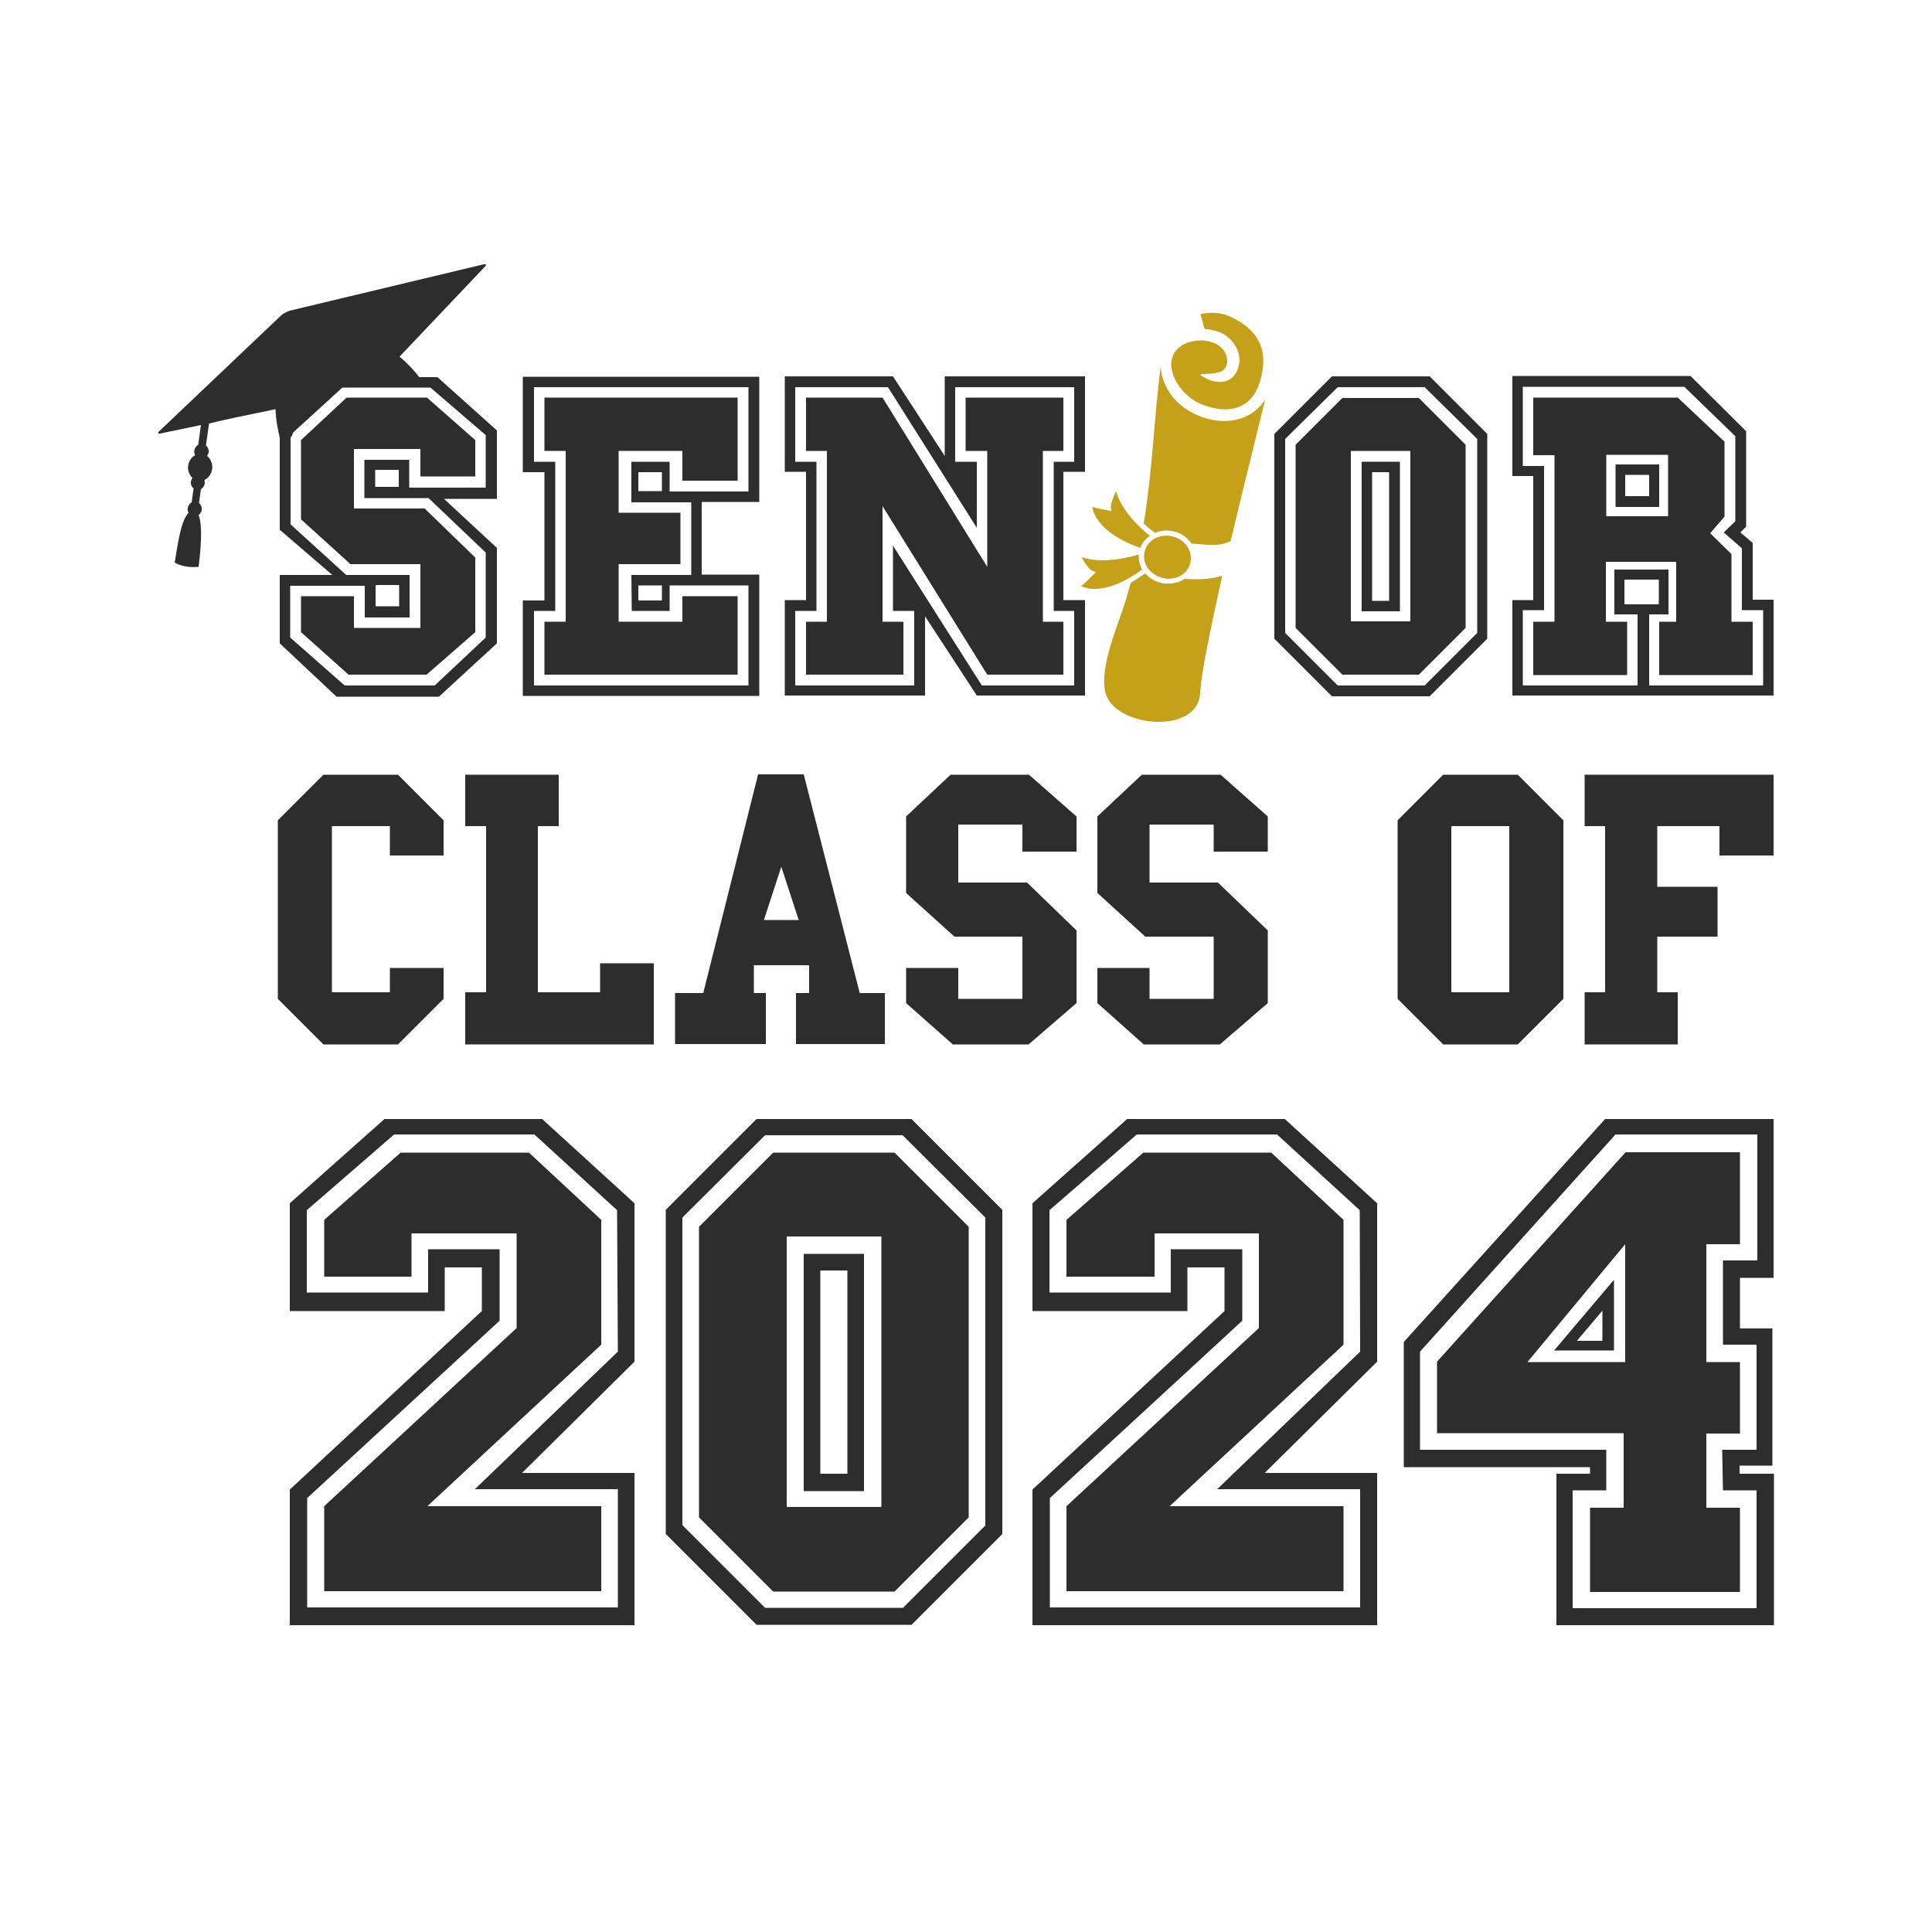
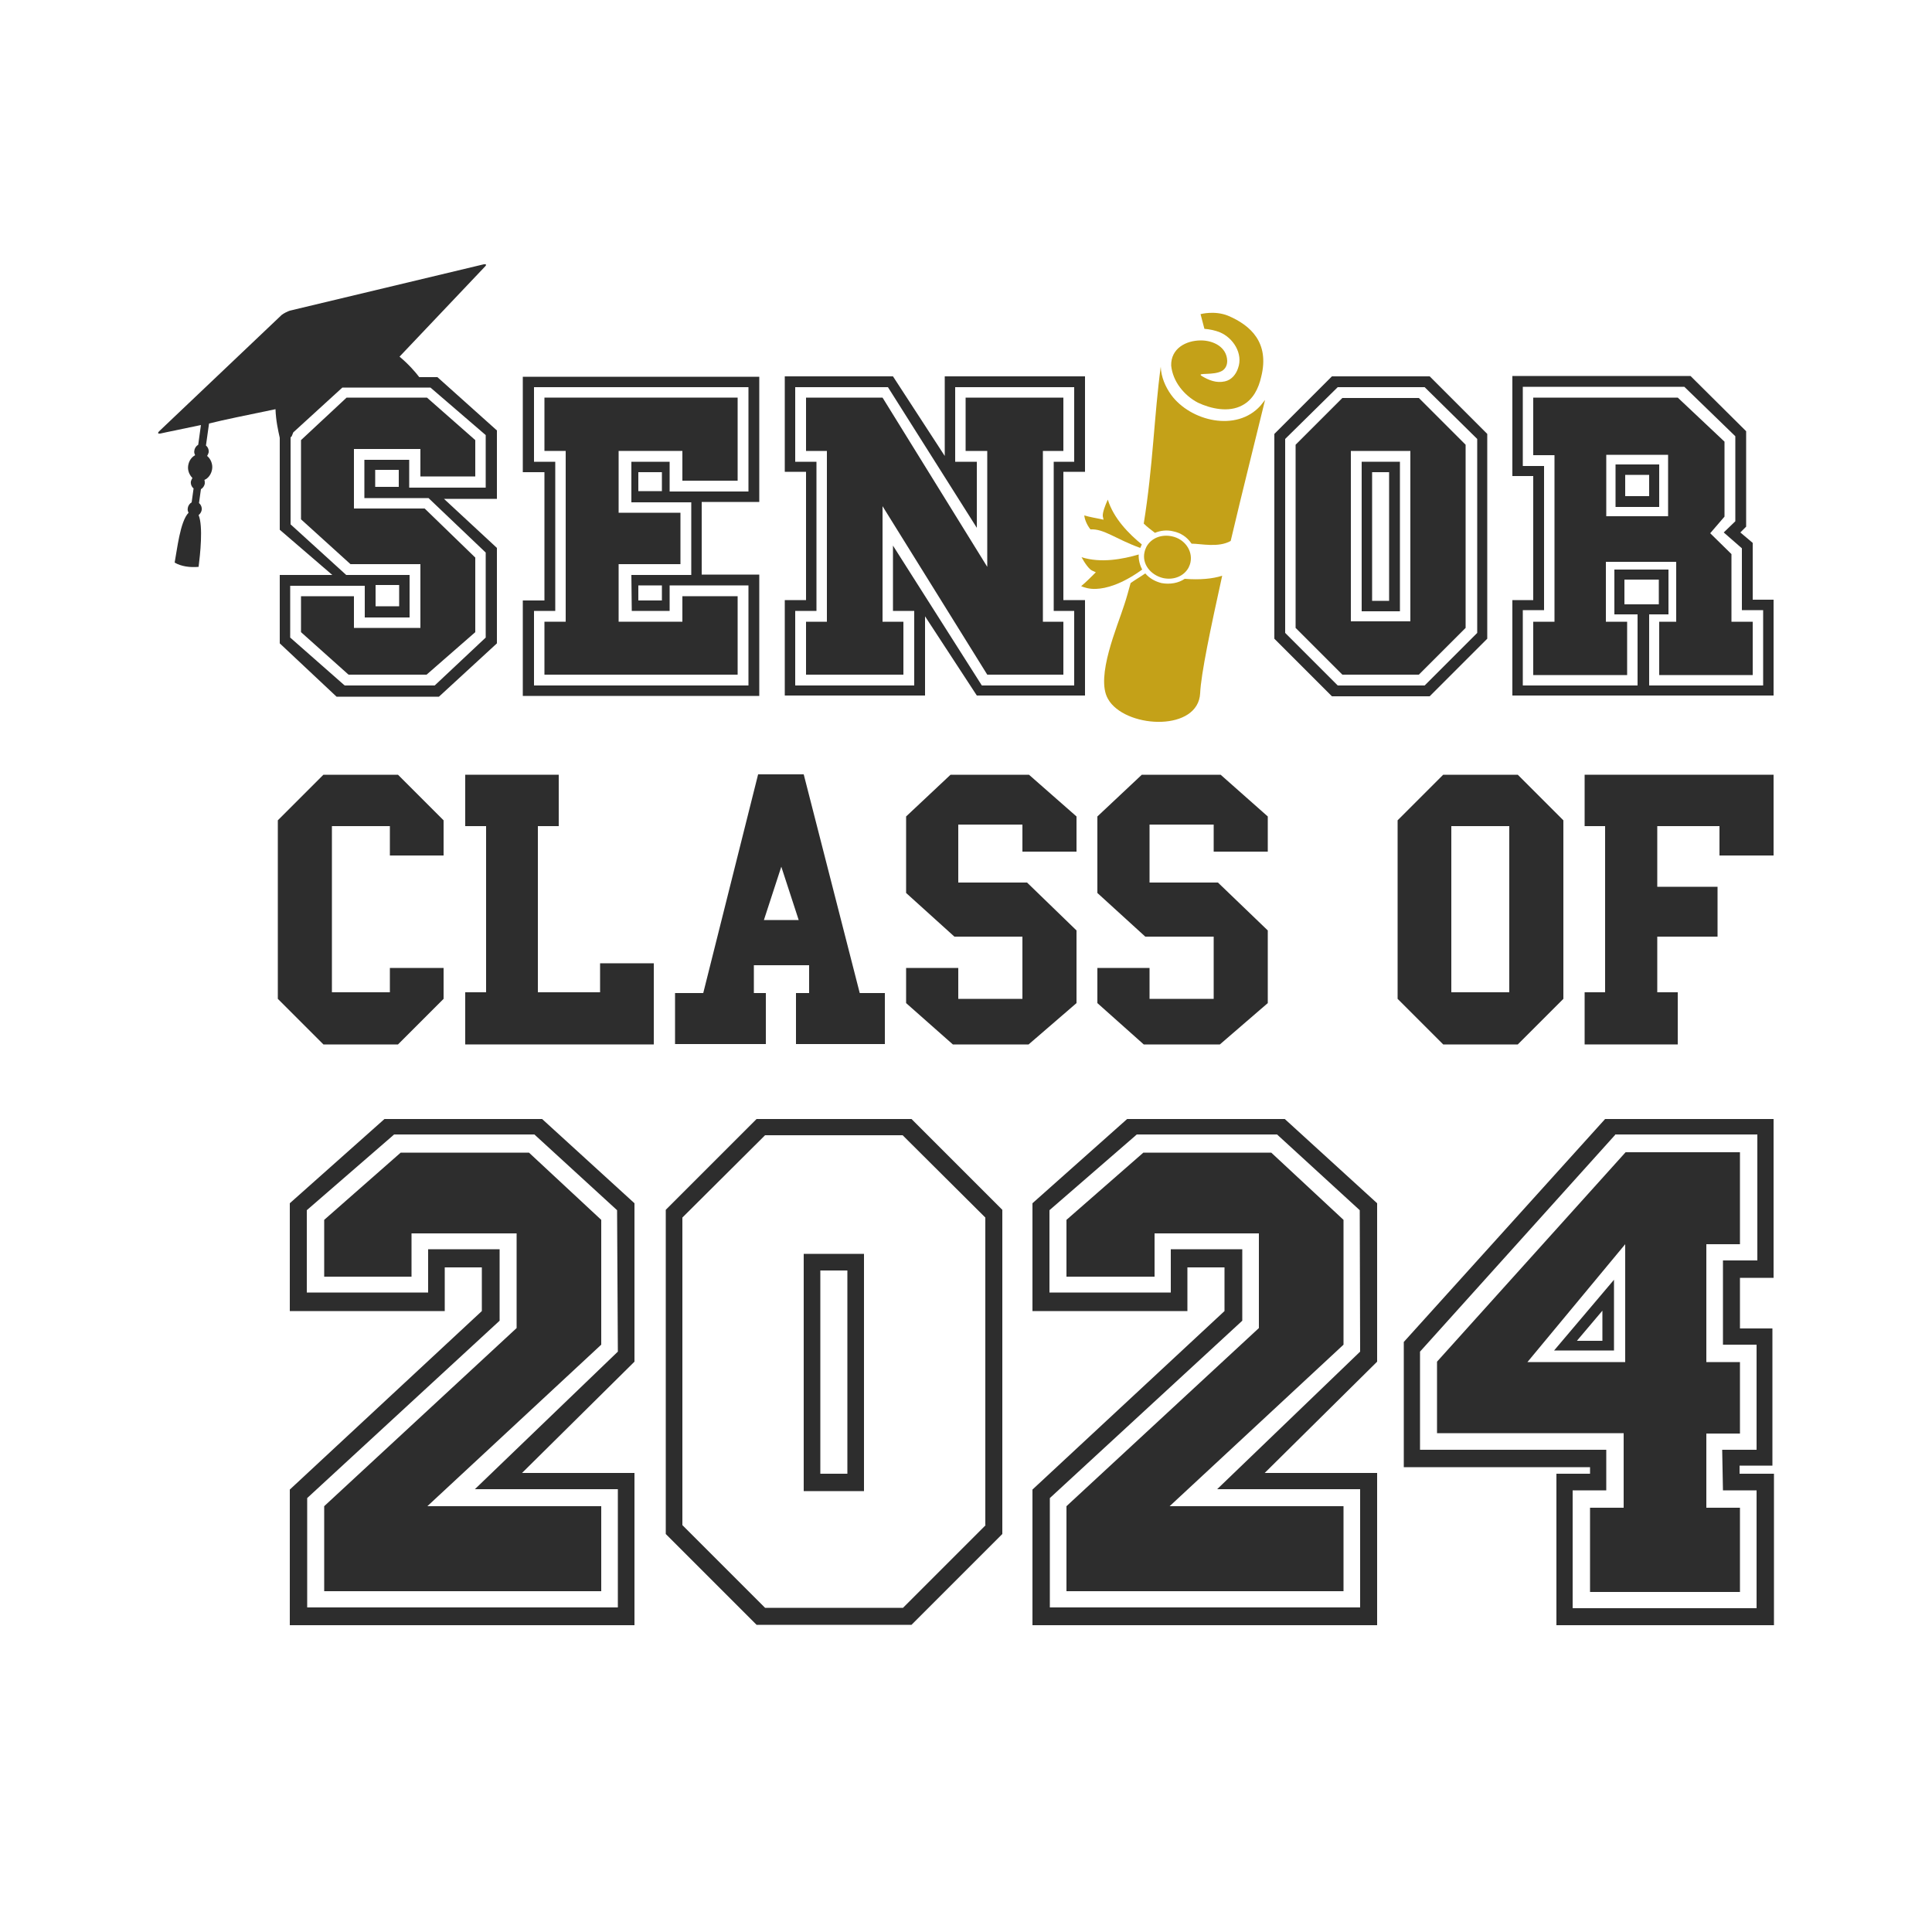
<svg xmlns="http://www.w3.org/2000/svg" version="1.1" id="Layer_1" x="0px" y="0px" viewBox="0 0 500 500" style="enable-background:new 0 0 500 500;" xml:space="preserve">
  <style type="text/css"> .st0{fill:#F0821B;} .st1{fill:#2D2D2D;} .st2{fill:#C4A118;} .st3{fill:#C5A218;} .st4{fill:#030405;} .st5{fill:#1F1F1F;} .st6{fill:#761611;} .st7{fill:#282828;} .st8{fill:#1D71B8;} </style>
  <g>
    <path class="st2" d="M310,104.2c3.4,1.6,8,2.6,11.5,0.7c2.8-1.5,4.2-4.3,4.9-7.4c2.2-8.8-2.7-13.3-8.6-15.8 c-3.5-1.4-7.1-0.4-7.1-0.4l1,3.8c1.3,0.1,2.8,0.4,4,0.9c3.4,1.4,6.1,5.5,4.7,9.3c-0.5,1.5-1.6,3-3.4,3.4c-2.2,0.5-4.2-0.3-6-1.4 c-1.5-1,3.2,0,5.4-1.4c0.7-0.5,1.2-1.3,1.2-2.5c-0.1-3.6-3.6-5.3-6.8-5.3c-3.9,0-7.8,2.1-7.7,6.5C303.5,98.7,306.4,102.3,310,104.2 z" />
    <path class="st2" d="M306.6,149.8c-1.6,1.1-3.8,1.5-6,1.1c-1.6-0.4-3.1-1.2-4.2-2.5c-1.3,0.9-2.7,1.7-3.8,2.5 c-0.5,1.8-1,3.7-1.6,5.5c-1.8,5.7-7.5,18.7-4.3,24.4c0.2,0.3,0.3,0.5,0.5,0.8c5.1,7,22.9,7.6,23.4-2.2c0.2-4.9,2.7-16.8,5.7-30.4 C313.8,149.8,310.5,150.1,306.6,149.8z" />
    <path class="st2" d="M326.2,105c-6.2,6.9-18.1,4-23.1-2.8c-1.5-2.1-2.6-4.6-2.7-7.3c-1.7,12.5-2,25.8-4.4,40.6 c0.9,0.9,2,1.7,2.9,2.4c1.4-0.6,3.1-0.8,4.7-0.4c2,0.4,3.6,1.5,4.7,3.1l0.1,0.1c2.4,0,6.9,1.1,10.1-0.7c3.2-13.6,6.7-27.4,8.9-36.5 C327,104,326.6,104.5,326.2,105z" />
    <path class="st2" d="M294.7,143.5c-4.1,1.2-9.8,2.3-14.8,0.7c0.8,1.5,2,3.2,2.8,3.5l0.9,0.4l-0.7,0.7c-0.4,0.4-2,2-3.1,2.9 c0.7,0.3,2.1,0.8,3.9,0.7c2.5-0.1,6.5-1.1,11.9-5C295,146.3,294.6,144.8,294.7,143.5z" />
-     <path class="st2" d="M295.1,141.8c0.1-0.3,0.3-0.6,0.4-0.9c0.5-0.9,1.2-1.6,2.1-2.2c-3.3-2.7-7.3-6.7-8.8-11.6 c-0.7,1.5-1.4,3.4-1.3,4.3l0.2,0.9l-0.9-0.2c-0.5-0.1-2.7-0.5-4.1-0.9c0.1,0.8,0.5,2.2,1.6,3.6 C285.7,136.8,288.7,139.5,295.1,141.8z" />
+     <path class="st2" d="M295.1,141.8c0.1-0.3,0.3-0.6,0.4-0.9c-3.3-2.7-7.3-6.7-8.8-11.6 c-0.7,1.5-1.4,3.4-1.3,4.3l0.2,0.9l-0.9-0.2c-0.5-0.1-2.7-0.5-4.1-0.9c0.1,0.8,0.5,2.2,1.6,3.6 C285.7,136.8,288.7,139.5,295.1,141.8z" />
    <path class="st2" d="M301,149.6c2.8,0.6,5.4-0.5,6.6-2.7c0.2-0.4,0.4-0.9,0.5-1.4c0.6-3-1.5-6-4.8-6.7c-2.8-0.6-5.4,0.5-6.6,2.7 c-0.2,0.4-0.4,0.9-0.5,1.4C295.5,145.9,297.7,148.8,301,149.6z" />
  </g>
  <g>
    <polygon class="st1" points="108.8,146 108.8,162.5 91.6,162.5 91.6,154.3 77.9,154.3 77.9,163.6 90.2,174.6 110.4,174.6 123,163.6 123,144.3 109.9,131.6 91.6,131.6 91.6,116.2 108.8,116.2 108.8,123.3 123,123.3 123,113.9 110.5,102.9 89.7,102.9 77.9,113.9 77.9,134.4 90.7,146 " />
    <path class="st1" d="M71.3,105.9c0.1,3,0.7,5.6,1.1,7.4v23.8L86,148.8H72.4v17.7l14.7,13.8h26.5l15-13.8v-24.7l-13.7-12.7h13.7 v-17.7l-15.4-13.8h-4.7c-0.9-1.2-2.7-3.3-5.1-5.3L125.5,69c0.5-0.5,0.3-0.7-0.3-0.6L75,80.4c-0.6,0.2-1.6,0.7-2.1,1.1l-31.7,30.1 c-0.5,0.5-0.3,0.7,0.3,0.6c0.3-0.1,0.5-0.1,10.5-2.2l-0.7,5.1c-0.5,0.3-0.9,0.8-1,1.5c-0.1,0.4,0,0.8,0.2,1.2 c-0.9,0.5-1.6,1.4-1.8,2.7c-0.2,1.2,0.3,2.4,1.1,3.2c-0.2,0.3-0.3,0.6-0.4,0.9c-0.1,0.7,0.2,1.4,0.7,1.8l-0.5,3.6 c-0.5,0.3-0.9,0.8-1,1.5c-0.1,0.4,0,0.8,0.2,1.2c-2.2,2.2-3,9.8-3.6,12.9c1.7,1,4,1.3,6.2,1.1c0.4-3.2,1.2-10.5,0-13.4 c0.4-0.3,0.7-0.8,0.8-1.3c0.1-0.7-0.2-1.4-0.7-1.8l0.5-3.6c0.5-0.3,0.9-0.8,1-1.5c0-0.3,0-0.6-0.1-0.9c1-0.4,1.8-1.5,2-2.8 s-0.4-2.7-1.3-3.4c0.2-0.3,0.3-0.6,0.4-0.9c0.1-0.7-0.2-1.4-0.7-1.8l0.8-5.7C58.1,108.6,63.6,107.5,71.3,105.9z M75.2,113.2 c0.1-0.1,0.2-0.2,0.3-0.3c0.1-0.3,0.3-0.7,0.4-1l12.7-11.6h22.8l14.3,12.3v13.6h-19.8V119H94.3v9.9h16.6l14.8,14.1v22l-13.2,12.4 H89.2L75.1,165v-13.4h19.3v8.2H106v-11H89.6l-14.4-13.1L75.2,113.2L75.2,113.2z M103.2,121.6v4.4h-6.1v-4.4H103.2z M97.2,156.9 v-5.5h6.1v5.5H97.2z" />
    <polygon class="st1" points="160.1,146 176.1,146 176.1,132.7 160.1,132.7 160.1,116.7 176.6,116.7 176.6,124.4 190.9,124.4 190.9,102.9 140.9,102.9 140.9,116.7 146.4,116.7 146.4,160.9 140.9,160.9 140.9,174.6 190.9,174.6 190.9,154.3 176.6,154.3 176.6,160.9 160.1,160.9 " />
    <path class="st1" d="M196.5,148.7h-14.9v-18.8h14.9V97.5h-61.2v24.7h5.6v33.2h-5.6v24.7h61.2V148.7z M193.7,177.4h-55.5v-19.3h5.5 v-38.6h-5.5v-19.3h55.5v27h-20.4v-7.7h-9.9V130h15.5v18.8h-15.5l0.1,9.3h9.8v-6.6h20.4V177.4z M171.3,122.2v4.9h-6.1v-4.9H171.3z M171.3,151.5v3.9h-6.1v-3.9H171.3z" />
    <path class="st1" d="M239.4,159.5l13.4,20.5h28v-24.7h-5.6v-33.2h5.6V97.4h-36.3V118l-13.4-20.6h-28v24.7h5.5v33.2h-5.5V180h36.3 V159.5z M236.6,177.4h-30.8v-19.3h5.5v-38.6h-5.5v-19.3h24l23,36.4v-17.1h-5.6v-19.3H278v19.3h-5.3v38.6h5.3v19.3h-23.9l-23-36.2 v16.9h5.5V177.4z" />
    <polygon class="st1" points="228.4,131 255.5,174.6 275.2,174.6 275.2,160.9 269.9,160.9 269.9,116.7 275.2,116.7 275.2,102.9 249.9,102.9 249.9,116.7 255.5,116.7 255.5,146.7 228.4,102.9 208.6,102.9 208.6,116.7 214,116.7 214,160.9 208.6,160.9 208.6,174.6 233.8,174.6 233.8,160.9 228.4,160.9 " />
    <path class="st1" d="M370,180.2l14.9-14.9v-53L370,97.4h-25.3l-14.9,14.9v53l14.9,14.9H370z M332.6,113.6l13.6-13.4h22.5l13.6,13.4 v50.2l-13.6,13.6h-22.5l-13.6-13.6V113.6z" />
    <path class="st1" d="M352.4,158.2h9.9v-38.7h-9.9V158.2z M355.1,122.2h4.4v33.3h-4.4V122.2z" />
    <path class="st1" d="M367.2,174.6l12.1-12.1v-47.4L367.2,103h-19.8l-12.1,12.1v47.4l12.1,12.1H367.2z M349.6,116.7H365v44.1h-15.4 V116.7z" />
    <path class="st1" d="M448.1,143.4l-5.5-5.4l3.7-4.3v-19.4l-12.1-11.4h-37.4v14.9h5.5v43.1h-5.5v13.8h24.3v-13.8h-5.5v-15.5h18.2 v15.5h-4.4v13.8h24.2v-13.8h-5.5V143.4L448.1,143.4L448.1,143.4z M431.7,133.6h-16v-15.9h16V133.6z" />
    <path class="st1" d="M459,155.2h-5.4v-14.7l-3.2-2.7l1.5-1.5v-24.7l-14.4-14.3h-46.1v25.9h5.4v32.1h-5.4V180H459 C459,180,459,155.2,459,155.2z M456.4,177.4h-29.6V159h5v-11.6c-12.8,0-14,0-14,0V159h6v18.4h-29.7v-19.5h5.5v-37.3h-5.5v-20.5 h41.8l13.2,12.8v22l-3,2.9l4.7,4.1v16h5.5v19.5H456.4z M420.4,156.4V150h8.9v6.4H420.4z" />
    <path class="st1" d="M429.4,120.2h-11.3v11h11.3V120.2z M426.8,128.4h-6.2v-5.5h6.2V128.4z" />
    <polygon class="st1" points="103,270.3 114.8,258.5 114.8,250.5 100.9,250.5 100.9,256.8 85.9,256.8 85.9,213.8 100.9,213.8 100.9,221.4 114.8,221.4 114.8,212.3 103,200.5 83.7,200.5 71.9,212.3 71.9,258.5 83.7,270.3 " />
    <polygon class="st1" points="155.3,256.8 139.2,256.8 139.2,213.8 144.6,213.8 144.6,200.5 120.4,200.5 120.4,213.8 125.8,213.8 125.8,256.8 120.4,256.8 120.4,270.3 169.2,270.3 169.2,249.3 155.3,249.3 " />
    <path class="st1" d="M198.3,257h-3.2v-7.2h14.3v7.2H206v13.2h23V257h-6.5L208,200.4h-11.8L182,257h-7.3v13.2h23.5V257H198.3z M202.2,224.3l4.5,13.8h-9L202.2,224.3z" />
    <polygon class="st1" points="278.6,240.8 265.8,228.4 248,228.4 248,213.4 264.6,213.4 264.6,220.4 278.6,220.4 278.6,211.3 266.3,200.5 246,200.5 234.5,211.3 234.5,231.1 247,242.4 264.6,242.4 264.6,258.5 248,258.5 248,250.5 234.5,250.5 234.5,259.6 246.6,270.3 266.2,270.3 278.6,259.6 " />
    <polygon class="st1" points="315.7,270.3 328.1,259.6 328.1,240.8 315.2,228.4 297.5,228.4 297.5,213.4 314.1,213.4 314.1,220.4 328.1,220.4 328.1,211.3 315.9,200.5 295.5,200.5 284,211.3 284,231.1 296.4,242.4 314.1,242.4 314.1,258.5 297.5,258.5 297.5,250.5 284,250.5 284,259.6 296,270.3 " />
    <path class="st1" d="M404.6,258.5v-46.2l-11.8-11.8h-19.3l-11.8,11.8v46.2l11.8,11.8h19.3L404.6,258.5z M390.6,256.8h-15v-43h15 V256.8z" />
    <polygon class="st1" points="459,221.4 459,200.5 410.1,200.5 410.1,213.8 415.4,213.8 415.4,256.8 410.1,256.8 410.1,270.3 434.2,270.3 434.2,256.8 428.9,256.8 428.9,242.4 444.5,242.4 444.5,229.5 428.9,229.5 428.9,213.8 445,213.8 445,221.4 " />
    <path class="st1" d="M99.5,289.6l-24.5,21.8v27.9h40.1V328h9.6v11.3l-49.7,46.2v35.1h89.2v-39.4h-29.1l29.1-28.8v-41l-23.9-21.8 L99.5,289.6L99.5,289.6z M159.9,349.8l-37,35.6h37v30.6H79.5v-28.3l49.8-45.9v-18.5h-18.5v11.2H79.4v-21.3l22.6-19.6h36.3 l21.4,19.6L159.9,349.8L159.9,349.8z" />
    <polygon class="st1" points="103.7,298.3 83.9,315.7 83.9,330.4 106.5,330.4 106.5,319.2 133.7,319.2 133.7,343.7 83.9,389.8 83.9,411.8 155.6,411.8 155.6,389.8 110.6,389.8 155.6,348 155.6,315.7 136.9,298.3 " />
    <path class="st1" d="M223.7,324.5H208v61.4h15.6V324.5z M219.3,381.4h-7v-52.6h7V381.4z" />
-     <path class="st1" d="M200.1,298.3l-19.2,19.2v75.2l19.2,19.2h31.4l19.2-19.2v-75.2l-19.2-19.2H200.1z M228.1,390h-24.5v-70h24.5 V390z" />
    <path class="st1" d="M195.8,289.6l-23.5,23.5v83.9l23.5,23.5h40.1l23.5-23.5v-83.9l-23.5-23.5H195.8z M255.1,394.7l-21.4,21.4H198 l-21.4-21.4v-79.6l21.4-21.3h35.6l21.4,21.3V394.7z" />
    <polygon class="st1" points="295.9,298.3 276,315.7 276,330.4 298.8,330.4 298.8,319.2 325.8,319.2 325.8,343.7 276,389.8 276,411.8 347.7,411.8 347.7,389.8 302.7,389.8 347.7,348 347.7,315.7 329,298.3 " />
    <path class="st1" d="M291.7,289.6l-24.5,21.8v27.9h40.1V328h9.6v11.3l-49.7,46.2v35.1h89.2v-39.4h-29.1l29.1-28.8v-41l-23.9-21.8 L291.7,289.6L291.7,289.6z M352,349.8l-37,35.6h37v30.6h-80.3v-28.3l49.8-45.9v-18.5H303v11.2h-31.4v-21.3l22.6-19.6h36.3 l21.4,19.6L352,349.8L352,349.8z" />
    <g>
      <path class="st1" d="M415.4,289.6H459v41.1h-8.7v13.1h8.4v35.5h-8.5v2.1h8.9v39.2h-56.3v-39.2h8.7v-1.7h-48.2v-32.4L415.4,289.6z M418,293.7l-50.5,56.1v25.4h48.2v10.5H407v30.5h47.6v-30.5h-8.7l-0.2-10.5h8.9v-27.2h-8.7v-21.8h8.9v-32.6H418z M420.1,370.9 h-48.2v-18.5l48.8-54.2h29.6V322h-8.7v30.5h8.7v18.5c-7.5,0-8.5,0-8.7,0v19.2h8.7v21.8h-38.8v-21.8h8.7V370.9z M420.6,352.4V322 l-25.3,30.5H420.6z M402.2,349.5l15.5-18.3v18.3H402.2z M414.7,339.2l-6.6,7.8h6.6V339.2z" />
    </g>
  </g>
</svg>